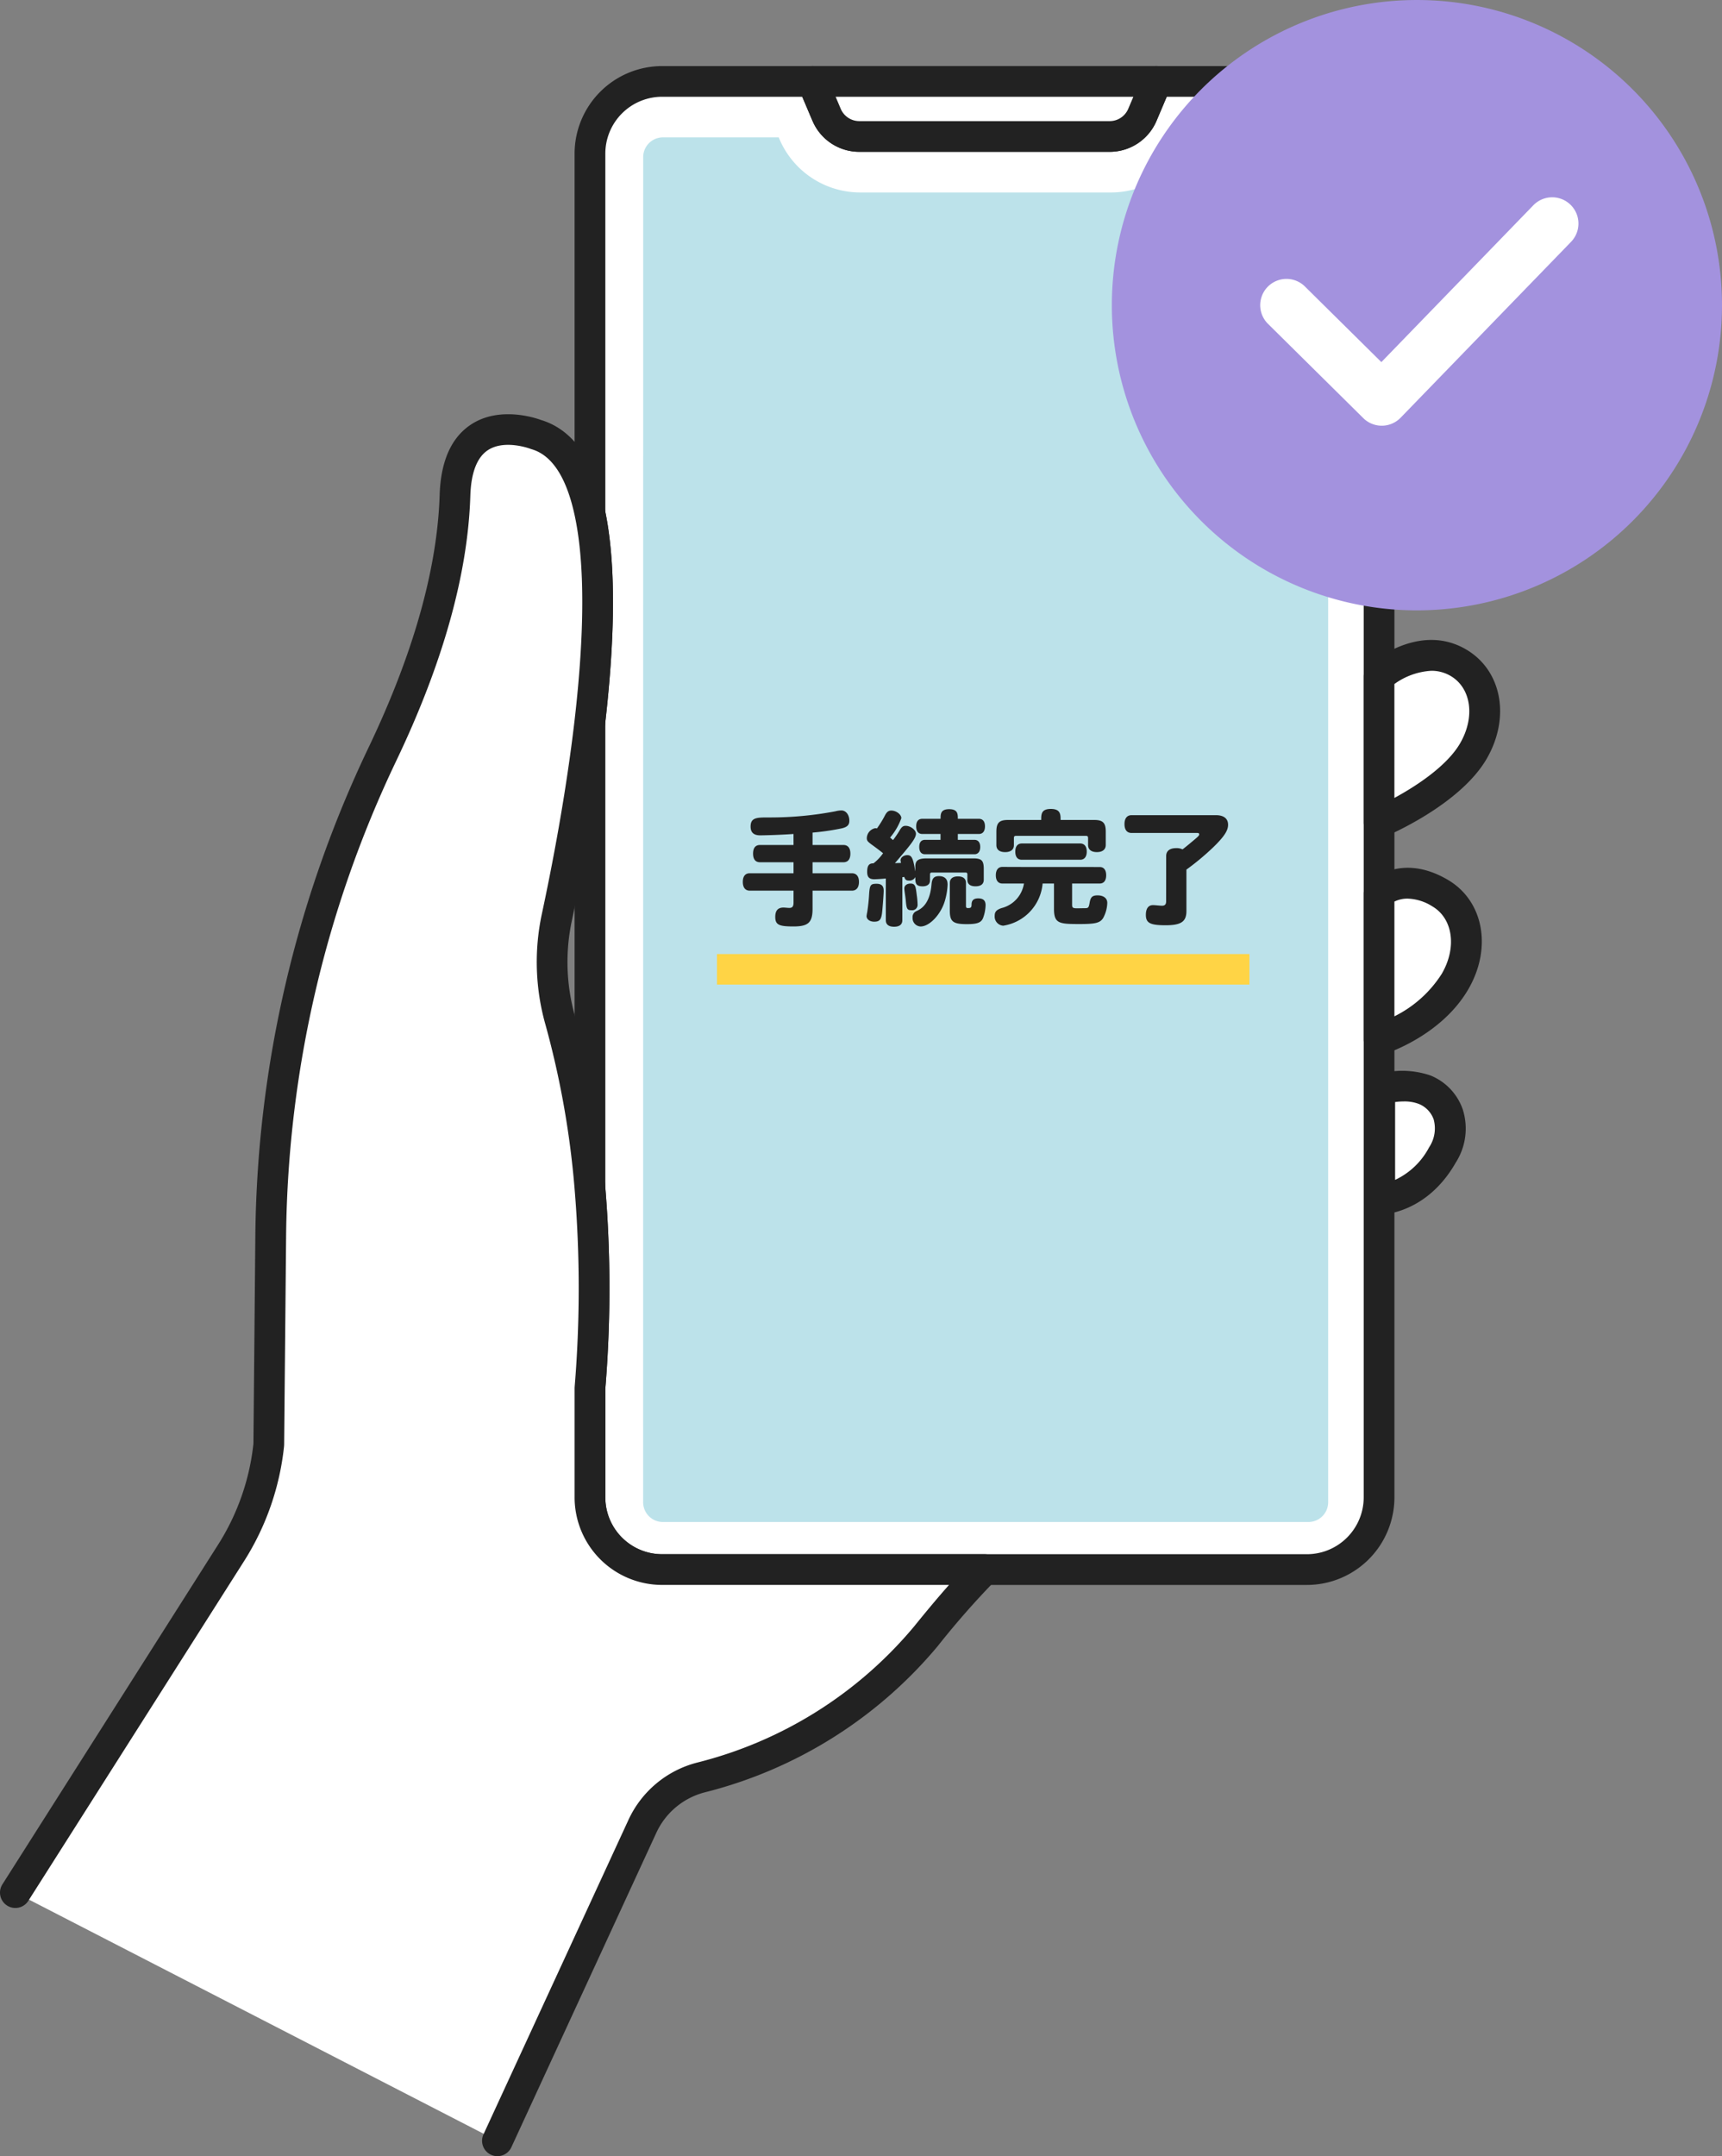
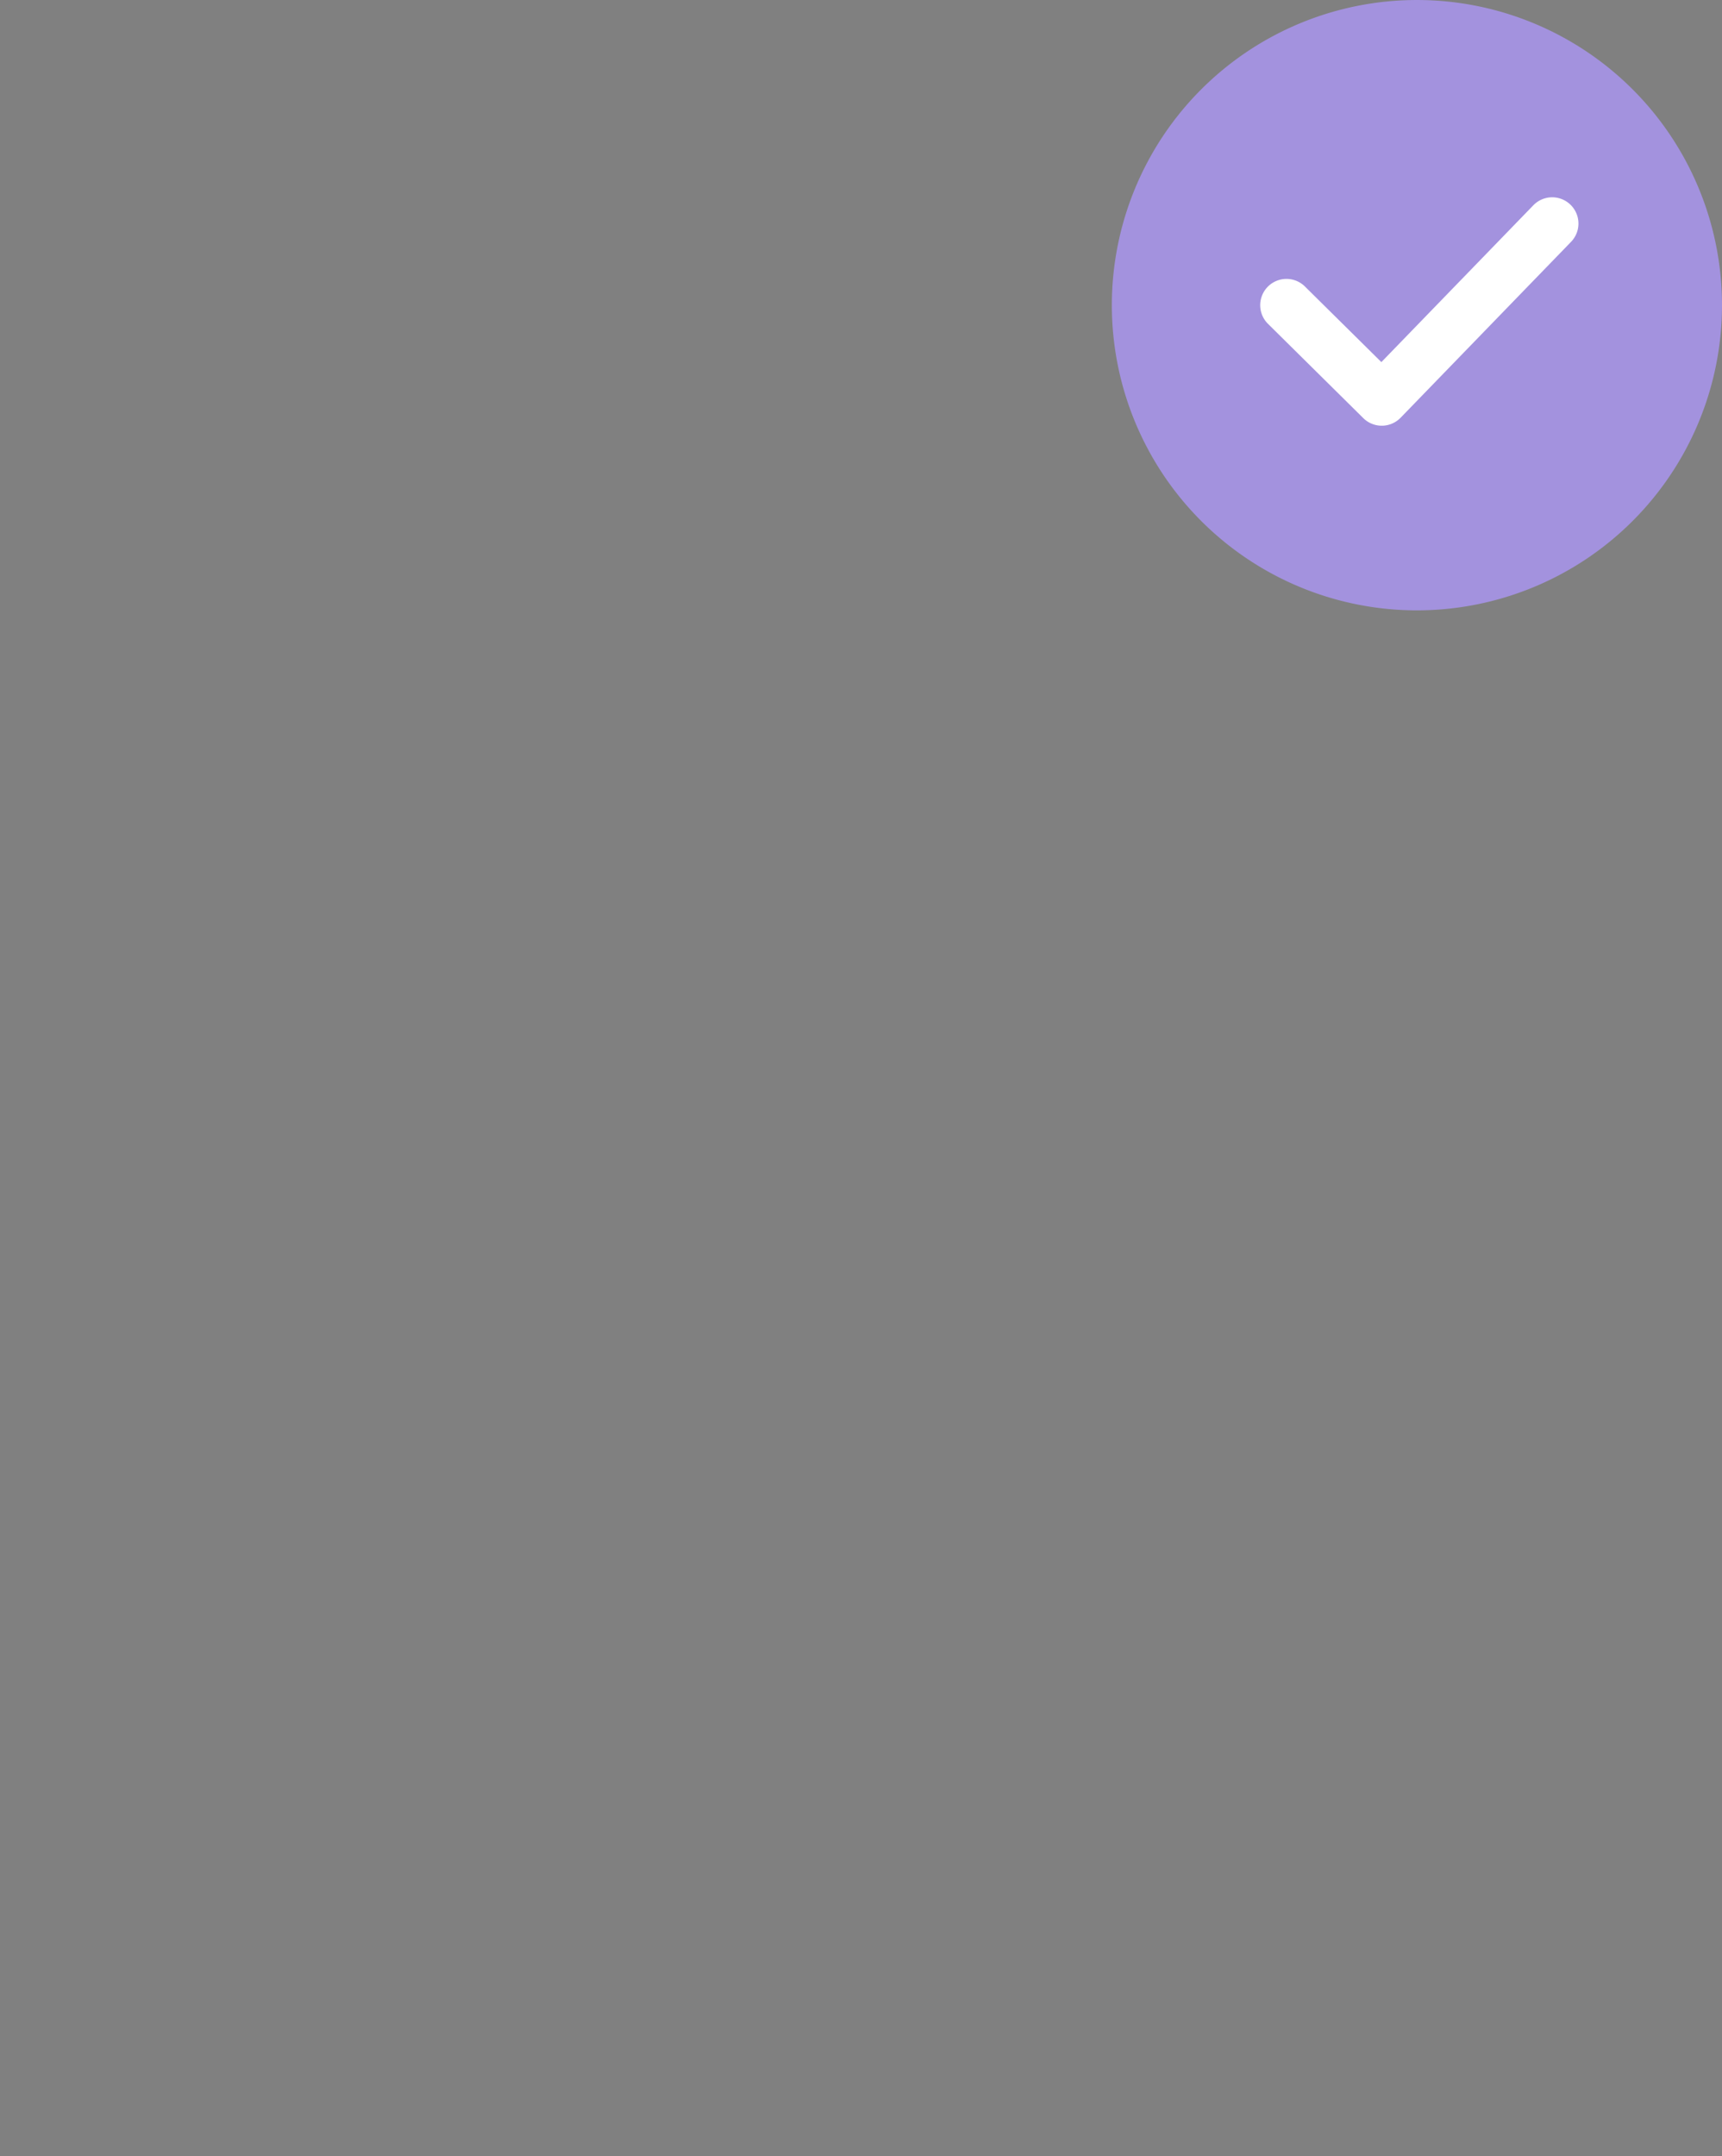
<svg xmlns="http://www.w3.org/2000/svg" width="174.068" height="217.887" viewBox="0 0 174.068 217.887">
  <rect x="0" y="0" width="174.068" height="217.887" fill="#808080" stroke="none" />
  <defs>
    <clipPath id="clip-path">
-       <rect id="長方形_1972" data-name="長方形 1972" width="154.786" height="211.208" fill="none" />
-     </clipPath>
+       </clipPath>
    <clipPath id="clip-path-3">
      <rect id="長方形_506" data-name="長方形 506" width="61.679" height="61.677" fill="none" />
    </clipPath>
  </defs>
  <g id="グループ_1338" data-name="グループ 1338" transform="translate(-892.471 -11587.39)">
    <g id="グループ_1194" data-name="グループ 1194" transform="translate(892.471 11594.068)">
      <g id="グループ_897" data-name="グループ 897">
        <g id="グループ_896" data-name="グループ 896" clip-path="url(#clip-path)">
          <path id="パス_11018" data-name="パス 11018" d="M174.313,9.756V145.544a7.3,7.3,0,0,1-7.294,7.294H101.837a7.294,7.294,0,0,1-7.29-7.294V134.505a122.2,122.2,0,0,0,0-20.2V67.1c.871-7.584,1.185-15.364,0-20.988V9.756a7.294,7.294,0,0,1,7.29-7.294h15.2l1.432,3.373a3.591,3.591,0,0,0,3.311,2.189h25.3a3.6,3.6,0,0,0,3.311-2.189l1.427-3.373h15.2a7.3,7.3,0,0,1,7.294,7.294" transform="translate(-34.912 -0.909)" fill="#fff" />
          <path id="パス_11019" data-name="パス 11019" d="M92.086,144.635V133.6c0-.041,0-.082.005-.124a121.277,121.277,0,0,0,0-19.946c0-.044-.006-.089-.006-.133v-47.2a1.511,1.511,0,0,1,.01-.177c1.016-8.849,1.023-15.743.023-20.491a1.56,1.56,0,0,1-.033-.32V8.847A8.855,8.855,0,0,1,100.928,0h15.2a1.552,1.552,0,0,1,1.429.945l1.434,3.376a2.037,2.037,0,0,0,1.882,1.241h25.3a2.043,2.043,0,0,0,1.882-1.241L149.483.947A1.552,1.552,0,0,1,150.912,0h15.2a8.857,8.857,0,0,1,8.846,8.847V144.635a8.857,8.857,0,0,1-8.846,8.846H100.928a8.854,8.854,0,0,1-8.842-8.846M151.941,3.1l-1.029,2.43a5.144,5.144,0,0,1-4.739,3.132h-25.3a5.133,5.133,0,0,1-4.74-3.134L115.1,3.1h-14.17a5.746,5.746,0,0,0-5.737,5.742v36.2c1.033,5.05,1.033,12.194,0,21.236v47.046a124.422,124.422,0,0,1,0,20.331v10.978a5.746,5.746,0,0,0,5.737,5.742H166.11a5.749,5.749,0,0,0,5.742-5.742V8.847A5.749,5.749,0,0,0,166.11,3.1Z" transform="translate(-34.003)" fill="#222" />
          <path id="パス_11020" data-name="パス 11020" d="M160.245,8.026h-25.3a3.6,3.6,0,0,1-3.311-2.192L130.2,2.464h34.786l-1.43,3.369a3.6,3.6,0,0,1-3.311,2.192" transform="translate(-48.077 -0.91)" fill="#fff" />
          <path id="パス_11021" data-name="パス 11021" d="M129.291,5.531l-1.429-3.37A1.552,1.552,0,0,1,129.29,0h34.786a1.553,1.553,0,0,1,1.429,2.158l-1.429,3.37a5.141,5.141,0,0,1-4.741,3.138h-25.3a5.14,5.14,0,0,1-4.741-3.138m2.344-2.424.513,1.212a2.041,2.041,0,0,0,1.883,1.246h25.3a2.04,2.04,0,0,0,1.882-1.246l.514-1.212Z" transform="translate(-47.167 -0.001)" fill="#222" />
          <path id="パス_11022" data-name="パス 11022" d="M221.007,96.536s4.172-3.658,8.033-1.378c2.732,1.614,3.552,5.393,1.5,8.924-2.476,4.265-9.535,7.216-9.535,7.216Z" transform="translate(-81.607 -34.861)" fill="#fff" />
-           <path id="パス_11023" data-name="パス 11023" d="M219.238,111.677a1.552,1.552,0,0,1-.692-1.292V95.622a1.551,1.551,0,0,1,.529-1.167c.2-.18,5.073-4.367,9.845-1.547,3.593,2.122,4.477,6.868,2.055,11.04-2.707,4.662-9.97,7.74-10.278,7.869a1.549,1.549,0,0,1-1.459-.14m2.412-15.282V107.9c2.281-1.236,5.328-3.256,6.639-5.515,1.54-2.652,1.132-5.58-.949-6.808a3.783,3.783,0,0,0-1.957-.525,7.05,7.05,0,0,0-3.733,1.338" transform="translate(-80.698 -33.947)" fill="#222" />
          <path id="パス_11024" data-name="パス 11024" d="M221.007,131.969s2.322-2.326,6.182-.046c2.732,1.614,3.552,5.393,1.5,8.924-2.476,4.265-7.684,5.884-7.684,5.884Z" transform="translate(-81.607 -48.343)" fill="#fff" />
          <path id="パス_11025" data-name="パス 11025" d="M219.178,147.066a1.553,1.553,0,0,1-.632-1.25V131.054a1.555,1.555,0,0,1,.454-1.1c.13-.13,3.229-3.146,8.071-.286,3.593,2.122,4.476,6.868,2.055,11.04-2.748,4.734-8.329,6.514-8.566,6.587a1.553,1.553,0,0,1-1.381-.232m2.472-15.209V143.45a11.949,11.949,0,0,0,4.789-4.3c1.54-2.652,1.132-5.58-.949-6.808a4.945,4.945,0,0,0-2.508-.787,2.967,2.967,0,0,0-1.332.3" transform="translate(-80.698 -47.428)" fill="#222" />
          <path id="パス_11026" data-name="パス 11026" d="M221.007,53.278s6.366-3.9,10.272-2.785c2.841.81,5.516,5.833,1.589,10.24-3.255,3.651-11.861,10.015-11.861,10.015Z" transform="translate(-81.607 -18.571)" fill="#fff" />
          <path id="パス_11027" data-name="パス 11027" d="M219.4,71.227a1.553,1.553,0,0,1-.853-1.386V52.371a1.551,1.551,0,0,1,.742-1.323c.712-.436,7.072-4.218,11.509-2.955a6.872,6.872,0,0,1,4.38,4.77,8.391,8.391,0,0,1-2.058,8c-3.323,3.729-11.741,9.967-12.1,10.231a1.554,1.554,0,0,1-1.622.138m2.251-17.957V66.71a83.176,83.176,0,0,0,9.151-7.918,5.221,5.221,0,0,0,1.394-5.064,3.811,3.811,0,0,0-2.25-2.65,4.239,4.239,0,0,0-1.161-.146c-2.319,0-5.413,1.4-7.134,2.336" transform="translate(-80.698 -17.663)" fill="#222" />
          <path id="パス_11028" data-name="パス 11028" d="M221.124,163.77v11.079s3.78,0,6.334-4.479c1.833-3.214.236-5.775-1.807-6.6a7.525,7.525,0,0,0-4.527,0" transform="translate(-81.65 -60.337)" fill="#fff" />
          <path id="パス_11029" data-name="パス 11029" d="M218.662,173.939V162.86a1.552,1.552,0,0,1,1.063-1.473,8.926,8.926,0,0,1,5.6.033,5.716,5.716,0,0,1,3.271,3.415,6.367,6.367,0,0,1-.7,5.394c-2.966,5.2-7.491,5.262-7.683,5.262a1.552,1.552,0,0,1-1.552-1.552m3.105-9.831v7.868a7.441,7.441,0,0,0,3.433-3.285,3.442,3.442,0,0,0,.461-2.836,2.647,2.647,0,0,0-1.5-1.555,4.056,4.056,0,0,0-1.5-.252,6.836,6.836,0,0,0-.892.061" transform="translate(-80.741 -59.427)" fill="#222" />
-           <path id="パス_11030" data-name="パス 11030" d="M2.461,206.073l21.826-34.354a25.2,25.2,0,0,0,3.792-10.92l.195-21.312A114.692,114.692,0,0,1,39.551,91.063c3.745-7.827,7.071-17.2,7.351-26.175.3-9.269,8.193-6.152,8.193-6.152,2.888.846,4.577,3.82,5.448,7.969,1.185,5.624.871,13.4,0,20.988s-2.307,14.979-3.345,19.823a21.563,21.563,0,0,0,.338,10.416A90.876,90.876,0,0,1,60.543,134.9a122.2,122.2,0,0,1,0,20.2v11.039a7.294,7.294,0,0,0,7.29,7.294h32.593a85.683,85.683,0,0,0-5.923,6.743,43.243,43.243,0,0,1-22.735,14.265,9.026,9.026,0,0,0-5.938,4.972l-14.64,31.746" transform="translate(-0.909 -21.503)" fill="#fff" />
          <path id="パス_11031" data-name="パス 11031" d="M50.279,231.8a1.554,1.554,0,0,0,1.411-.9l14.641-31.747a7.437,7.437,0,0,1,4.912-4.118A44.941,44.941,0,0,0,94.8,180.247a84.8,84.8,0,0,1,5.815-6.622,1.552,1.552,0,0,0-1.1-2.651H66.925a5.746,5.746,0,0,1-5.737-5.742V154.254a124.308,124.308,0,0,0-.006-20.4,92.832,92.832,0,0,0-3.06-17.254,20.069,20.069,0,0,1-.313-9.666c1.053-4.92,2.493-12.378,3.369-19.969,1.053-9.182,1.046-16.41-.023-21.486s-3.243-8.147-6.473-9.123c-.581-.213-4.205-1.422-7.066.459-2,1.313-3.065,3.708-3.174,7.117-.233,7.457-2.656,16.055-7.2,25.554a117.025,117.025,0,0,0-11.429,49.079L25.618,159.8a23.737,23.737,0,0,1-3.552,10.176L.242,204.334A1.552,1.552,0,0,0,2.862,206l21.826-34.354a26.885,26.885,0,0,0,4.027-11.594c0-.048.007-.1.008-.145l.2-21.312A113.9,113.9,0,0,1,40.043,90.827c4.731-9.89,7.255-18.905,7.5-26.8.074-2.333.669-3.885,1.767-4.614,1.694-1.125,4.286-.151,4.312-.141s.086.032.127.044c2.078.609,3.547,2.9,4.366,6.8,1,4.75.992,11.644-.023,20.492-.862,7.468-2.281,14.821-3.321,19.675a23.2,23.2,0,0,0,.363,11.166,89.69,89.69,0,0,1,2.954,16.672,121.27,121.27,0,0,1,0,19.946c0,.041-.005.082-.005.124v11.039a8.854,8.854,0,0,0,8.842,8.846H95.931c-1.238,1.394-2.42,2.826-3.543,4.213a41.81,41.81,0,0,1-21.913,13.738,10.531,10.531,0,0,0-6.963,5.825L48.871,229.6a1.554,1.554,0,0,0,1.408,2.2" transform="translate(0 -20.597)" fill="#222" />
          <path id="パス_11032" data-name="パス 11032" d="M103.078,13.418a2,2,0,0,1,2-2h11.7l.062.148a8.878,8.878,0,0,0,8.195,5.42h25.328a8.893,8.893,0,0,0,8.191-5.412l.066-.156h11.7a2,2,0,0,1,2,2V149.337a2,2,0,0,1-2,2H105.073a2,2,0,0,1-2-2Z" transform="translate(-38.062 -4.216)" fill="rgba(122,198,214,0.5)" />
          <g id="グループ_1339" data-name="グループ 1339" transform="translate(0 33.866)">
-             <path id="パス_11037" data-name="パス 11037" d="M124.169,67.937c-1.593.114-3.212.139-3.364.139-.657,0-.973-.291-.973-.886,0-.922.632-.922,1.808-.922a35.348,35.348,0,0,0,6.753-.62,2.515,2.515,0,0,1,.62-.089c.455,0,.8.443.8,1.038,0,.417-.189.632-.759.771a25.119,25.119,0,0,1-2.959.43V69.05h3.124c.455,0,.7.317.7.872s-.24.873-.7.873h-3.124v1.113h3.983c.455,0,.708.317.708.873s-.253.885-.708.885h-3.983V75.5c0,1.378-.431,1.782-1.923,1.782-1.442,0-1.847-.151-1.847-.961,0-.645.266-.949.835-.949.152,0,.43.038.582.038.316,0,.43-.153.43-.545v-1.2h-4.427c-.443,0-.7-.316-.7-.885s.252-.873.7-.873h4.427V70.795h-3.39c-.455,0-.7-.3-.7-.873s.24-.872.7-.872h3.39Z" transform="translate(-43.958 -24.208)" fill="#222" />
            <path id="パス_11038" data-name="パス 11038" d="M140.607,73.591c0,.279-.077,1.316-.139,1.986-.076.923-.24,1.15-.822,1.15-.442,0-.771-.24-.771-.569a3.742,3.742,0,0,1,.063-.38,18.279,18.279,0,0,0,.2-1.909c.064-.848.152-.974.746-.974.493,0,.722.214.722.7m4.679-1.024c0,.366-.266.582-.746.582-.734,0-.734-.38-.734-.936a.655.655,0,0,1-.633.354c-.291,0-.392-.076-.481-.366-.088.013-.126.013-.2.025v4.351c0,.43-.291.657-.834.657s-.835-.228-.835-.657V72.364c-.379.038-.784.064-1.151.076-.518,0-.734-.215-.734-.747,0-.619.177-.872.633-.86a4.539,4.539,0,0,0,.974-1.024c-.266-.216-.544-.43-1.063-.809-.48-.342-.581-.456-.581-.708a1.052,1.052,0,0,1,.846-1.012.535.535,0,0,1,.178.025,10.577,10.577,0,0,0,.784-1.265c.2-.4.379-.544.67-.544.493,0,1.012.392,1.012.771a6.249,6.249,0,0,1-1.138,1.96c.1.076.2.177.3.254a10.164,10.164,0,0,0,.633-.923c.228-.4.366-.519.645-.519.493,0,1.037.418,1.037.8,0,.481-.607,1.2-2.125,2.973.266-.013.354-.013.62-.026a1.217,1.217,0,0,1-.05-.266c0-.278.317-.518.683-.518.392,0,.544.24.72,1.15.025.151.05.329.089.493v-.48c0-.632.291-.835,1.176-.835h4.68c.848,0,1.063.215,1.063,1.075v1.088c0,.43-.291.658-.835.658s-.822-.228-.822-.658V71.96c0-.151-.05-.2-.2-.2h-3.376c-.152,0-.2.051-.2.2Zm-1.34,1.442a8.093,8.093,0,0,1,.088.986.543.543,0,0,1-.607.569c-.455,0-.518-.126-.594-1.075-.05-.455-.139-.936-.139-1.126,0-.291.254-.493.633-.493.481,0,.518.316.62,1.138m3.123-1.075a6.862,6.862,0,0,1-.266,1.645c-.392,1.391-1.555,2.63-2.466,2.63a.846.846,0,0,1-.81-.9.643.643,0,0,1,.4-.657c.418-.2,1.354-.658,1.518-2.732.05-.57.254-.8.746-.8.569,0,.873.291.873.809m-.708-6.6c0-.481,0-.975.872-.975s.873.494.873.975h2.137c.392,0,.607.278.607.759s-.215.771-.607.771h-2.137v.594h1.682c.367,0,.582.266.582.721s-.215.734-.582.734h-5c-.378,0-.582-.266-.582-.734s.2-.721.582-.721h1.569v-.594H144.5c-.392,0-.607-.278-.607-.771s.215-.759.607-.759Zm.936,6.475c0-.418.291-.658.822-.658s.809.24.809.658V75.1c0,.2.038.252.2.252.3,0,.367-.062.367-.4.013-.392.228-.582.67-.582.506,0,.746.216.746.684a3.965,3.965,0,0,1-.253,1.3c-.19.468-.594.62-1.632.62-1.416,0-1.732-.253-1.732-1.391Z" transform="translate(-51.279 -24.134)" fill="#222" />
            <path id="パス_11039" data-name="パス 11039" d="M167.233,72.856v2.111c0,.329.051.392.531.392.063,0,.7-.013.8-.013.3,0,.354-.075.43-.493.1-.632.278-.8.822-.8.595,0,.974.291.974.759a3.426,3.426,0,0,1-.418,1.53c-.316.494-.771.607-2.377.607-2.049,0-2.593-.038-2.593-1.53V72.856h-1.15a4.721,4.721,0,0,1-3.983,4.261.927.927,0,0,1-.86-1.012c0-.392.177-.594.7-.771a3.028,3.028,0,0,0,1.859-1.378,3.161,3.161,0,0,0,.4-1.1h-2.175c-.43,0-.67-.3-.67-.835s.24-.846.67-.846c1.429.012,6.007.012,9.826.012.418,0,.658.291.658.834s-.24.835-.658.835Zm-3.124-6.425c0-.569,0-1.113.974-1.113s.987.544.987,1.113h3.389c.885,0,1.176.291,1.176,1.176v1.353c0,.455-.328.72-.9.72s-.886-.265-.886-.72v-.645c0-.24-.038-.278-.278-.278h-6.943c-.24,0-.279.037-.279.278v.658c0,.455-.316.708-.885.708s-.885-.252-.885-.708V67.608c0-.886.291-1.176,1.176-1.176Zm-1.96,4.022c-.43,0-.658-.291-.658-.823s.24-.821.658-.821h5.906c.417,0,.658.3.658.821s-.241.823-.658.823Z" transform="translate(-58.86 -24.119)" fill="#222" />
            <path id="パス_11040" data-name="パス 11040" d="M184.426,70.457c0-.531.366-.809,1.024-.809a1.37,1.37,0,0,1,.632.126c.152-.114.532-.417.936-.759.67-.556.746-.633.746-.759,0-.1-.064-.139-.19-.139h-6.639c-.468,0-.721-.317-.721-.9s.266-.9.721-.9h8.511c.8,0,1.239.341,1.239.974,0,.582-.392,1.189-1.467,2.239a25.791,25.791,0,0,1-2.744,2.289V76c0,1.075-.532,1.442-2.1,1.442s-2-.227-2-1.05c0-.633.252-.986.721-.986.227,0,.7.062.91.062.291,0,.418-.139.418-.442Z" transform="translate(-66.545 -24.489)" fill="#222" />
          </g>
        </g>
      </g>
      <g id="グループ_901" data-name="グループ 901">
        <g id="グループ_900" data-name="グループ 900" clip-path="url(#clip-path)">
          <rect id="長方形_1974" data-name="長方形 1974" width="53.824" height="3.084" transform="translate(72.475 89.729)" fill="#ffd445" />
        </g>
      </g>
    </g>
    <g id="グループ_1195" data-name="グループ 1195" transform="translate(1004.859 11587.39)">
      <g id="グループ_438" data-name="グループ 438" transform="translate(0 0)" clip-path="url(#clip-path-3)">
        <path id="パス_8755" data-name="パス 8755" d="M30.841,61.677A30.838,30.838,0,1,1,61.679,30.839,30.841,30.841,0,0,1,30.841,61.677" transform="translate(0 0)" fill="#a392de" />
        <path id="パス_8756" data-name="パス 8756" d="M33.936,51.855a2.654,2.654,0,0,1-1.867-.767l-9.632-9.526a2.654,2.654,0,1,1,3.733-3.774l7.726,7.64L49.258,29.581a2.654,2.654,0,0,1,3.812,3.694L35.842,51.048a2.657,2.657,0,0,1-1.878.807Z" transform="translate(-6.649 -8.837)" fill="#fff" />
      </g>
    </g>
  </g>
</svg>